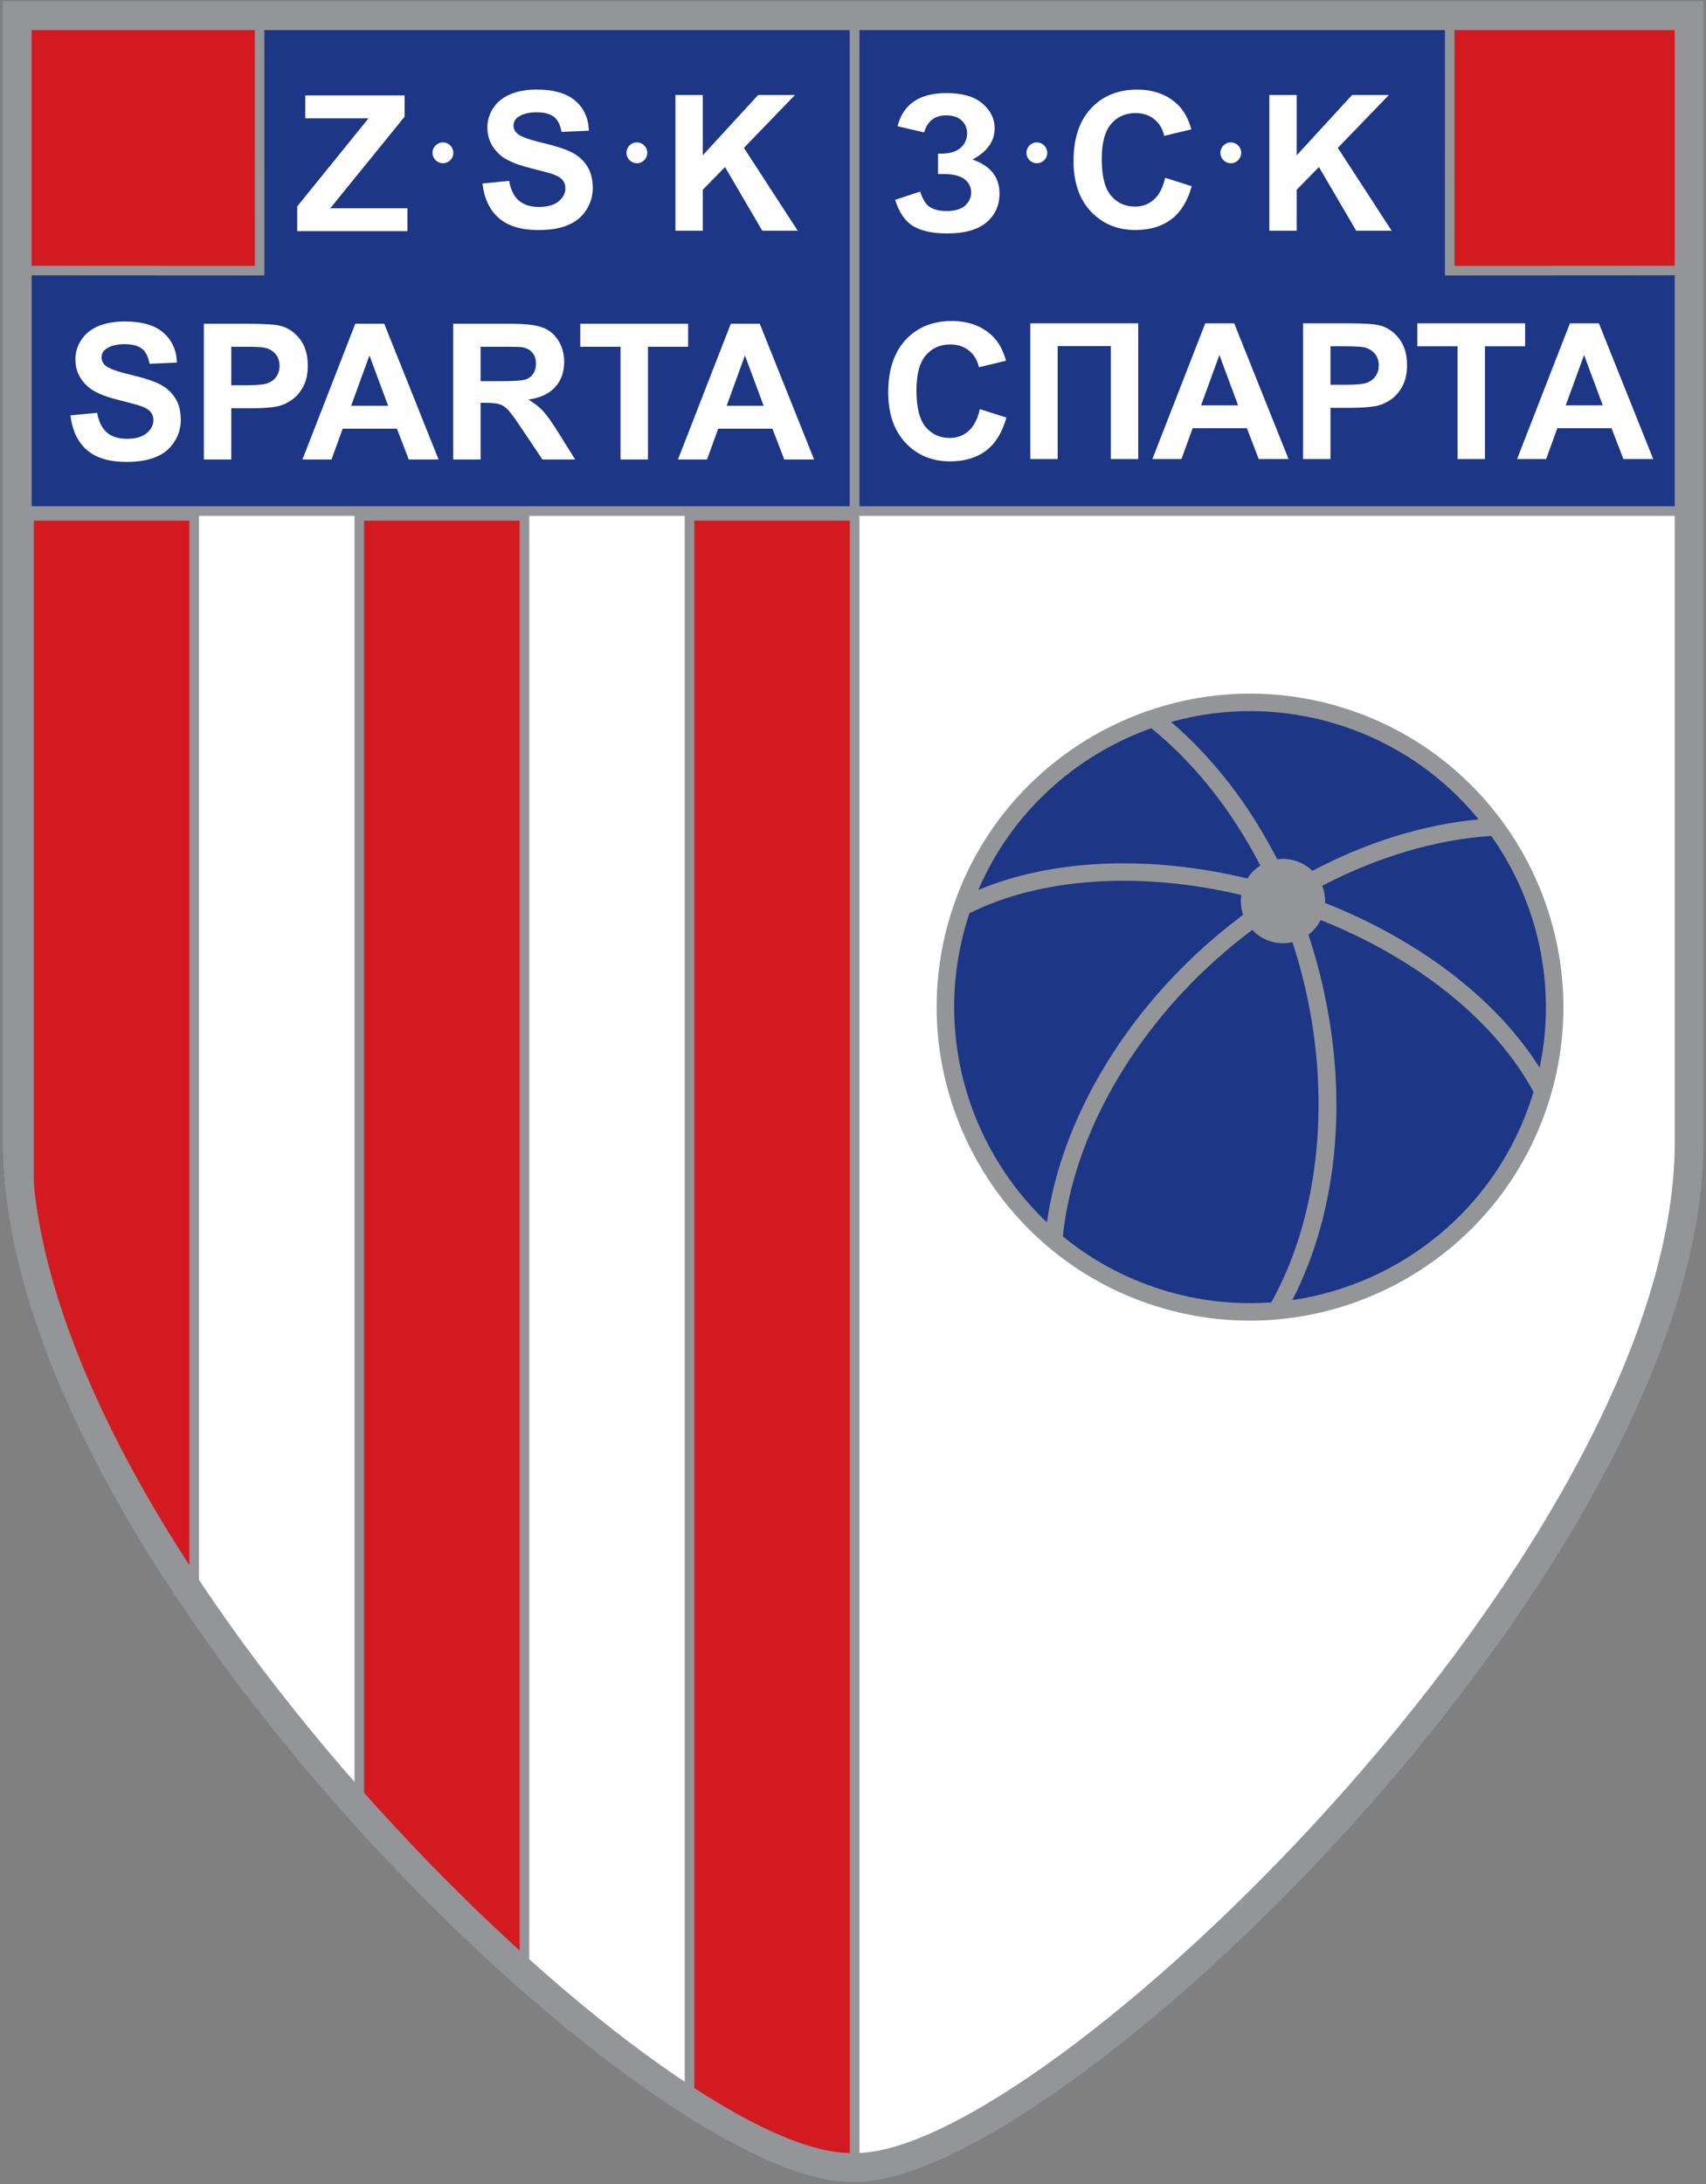
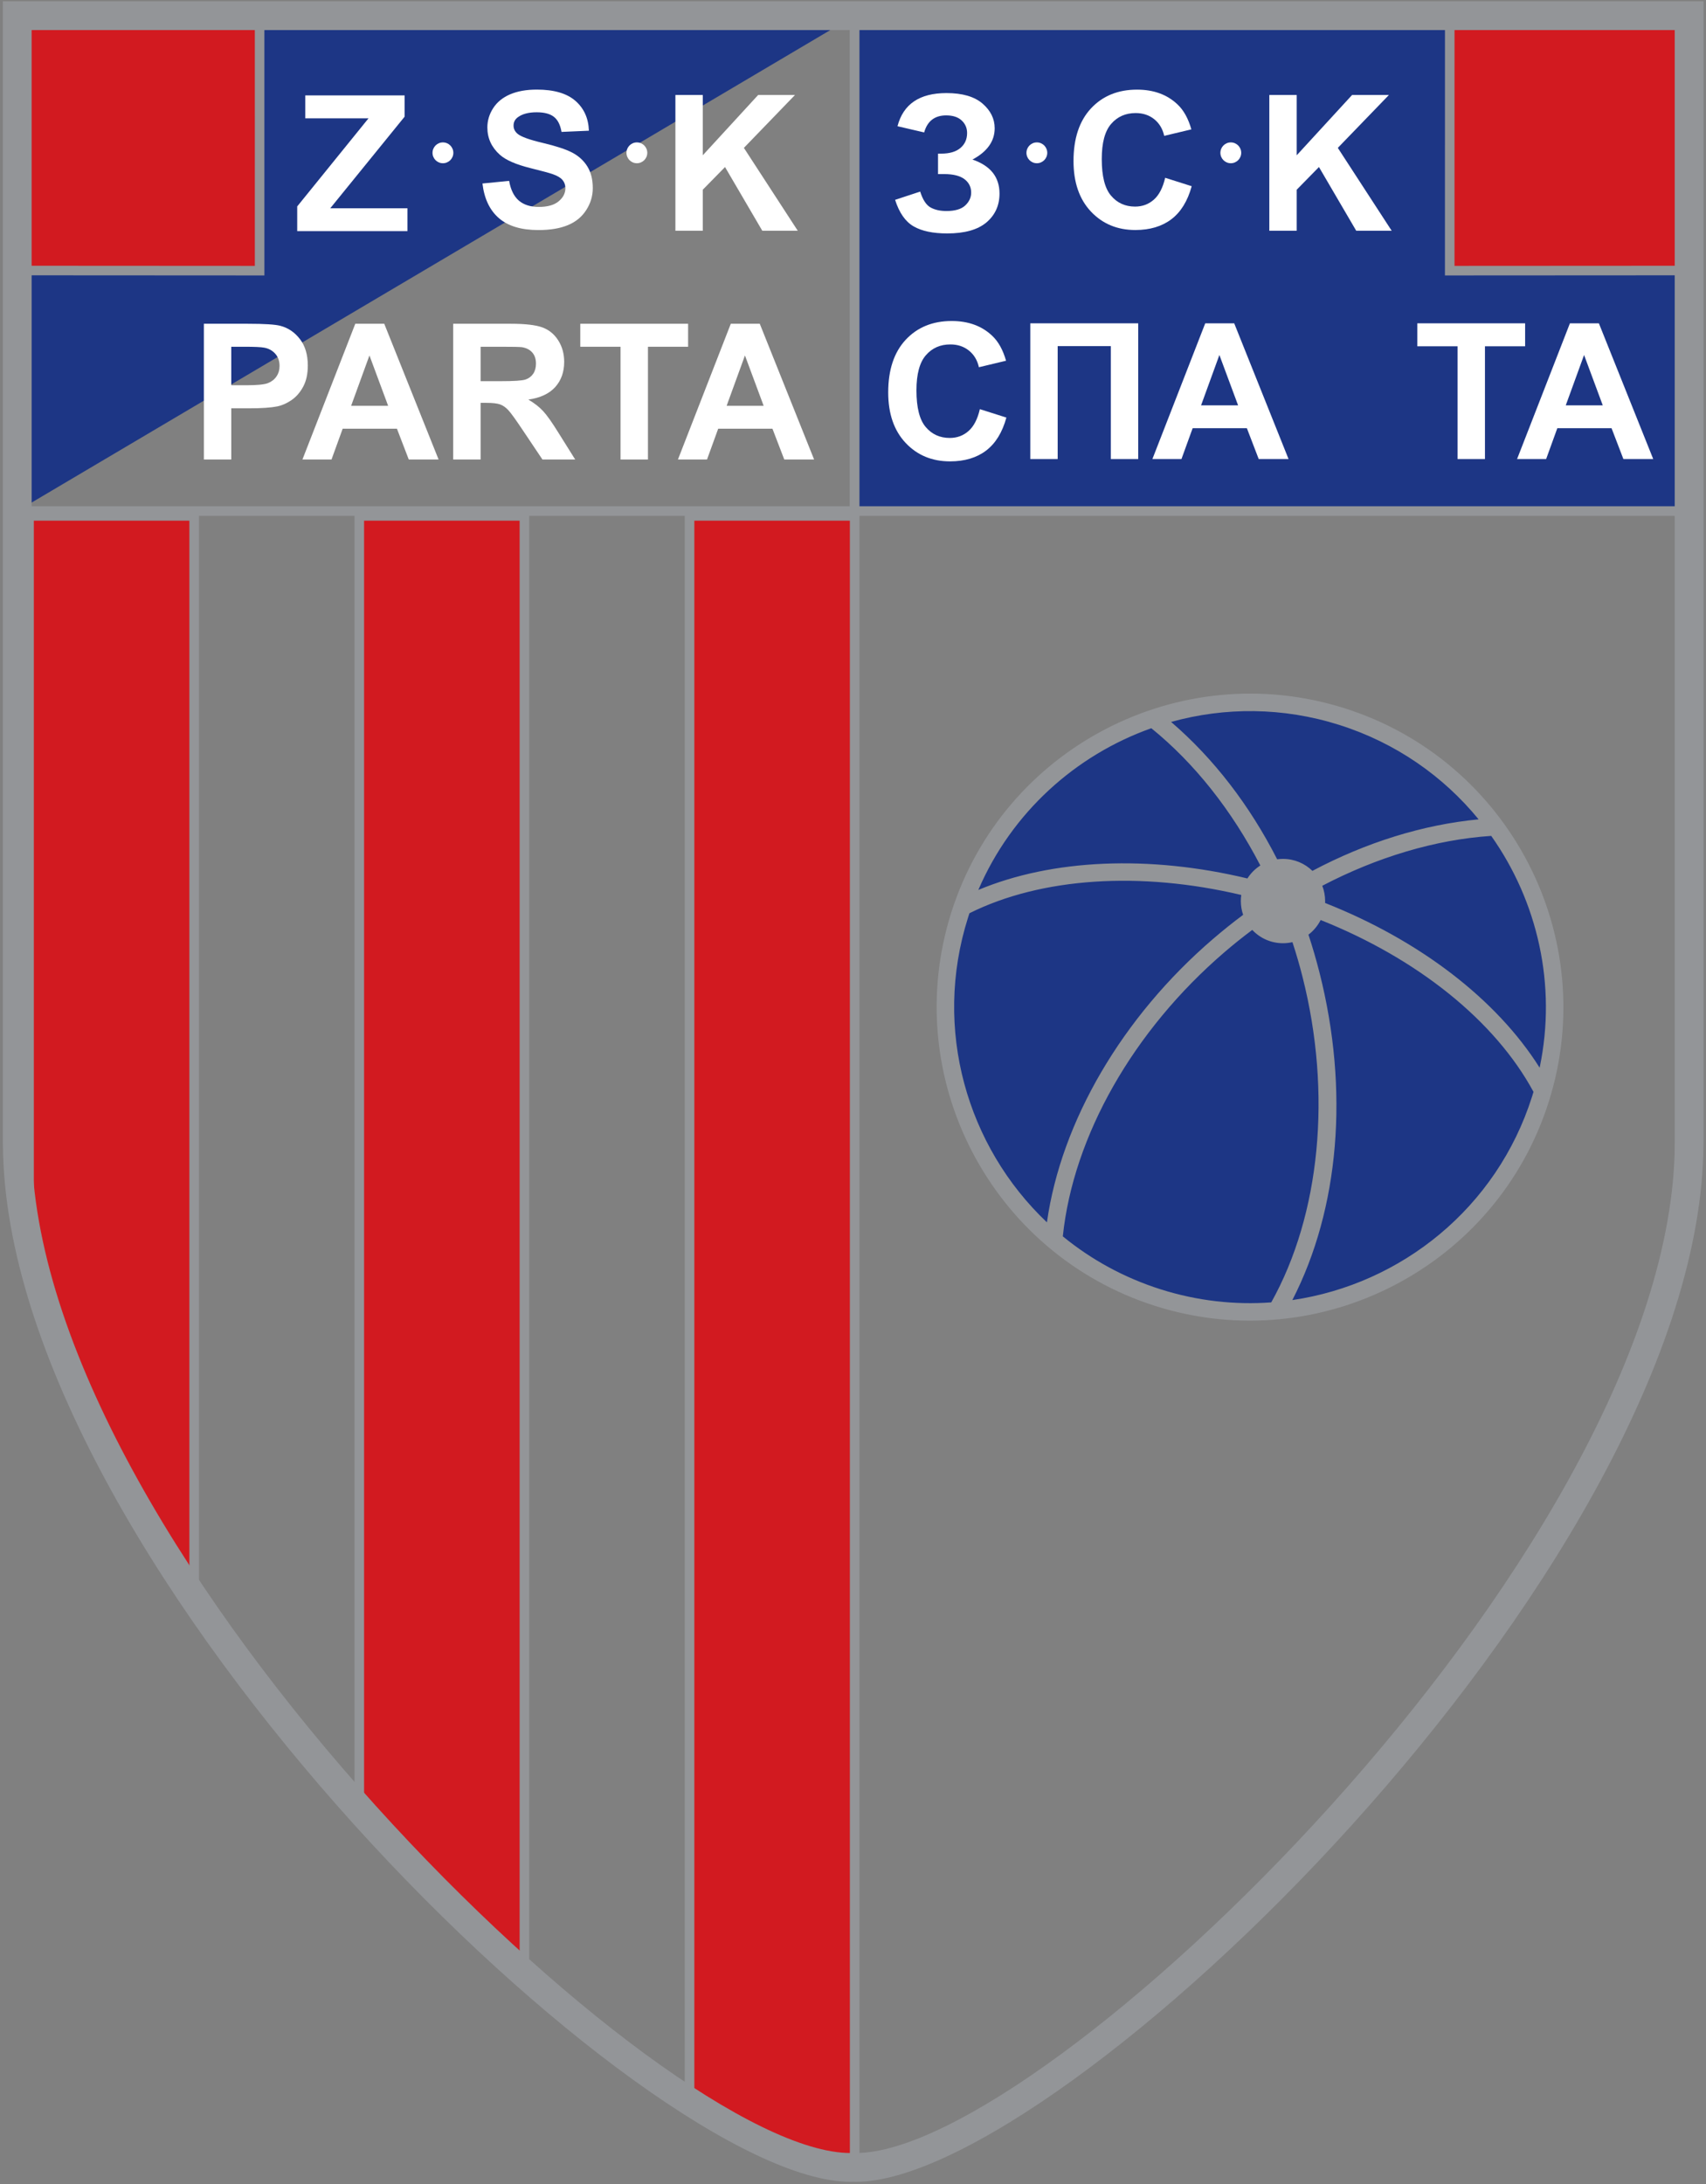
<svg xmlns="http://www.w3.org/2000/svg" width="504pt" height="645pt" viewBox="0 0 504 645" version="1.1">
  <rect x="0" y="0" width="504" height="645" fill="#808080" stroke="none" />
  <g id="surface1">
-     <path style=" stroke:none;fill-rule:evenodd;fill:rgb(100%,100%,100%);fill-opacity:1;" d="M 251.004 2.227 L 497.965 2.227 L 497.965 334.812 C 497.965 457.105 308.547 639.312 251.004 637.613 C 193.465 639.312 4.047 457.105 4.047 334.812 L 4.047 2.227 L 251.004 2.227 " />
    <path style=" stroke:none;fill-rule:evenodd;fill:rgb(82.399%,10.199%,12.5%);fill-opacity:1;" d="M 57.363 471.949 C 33.93 437.254 15.848 401.094 8.582 367.598 L 8.582 152.34 L 57.363 152.34 L 57.363 471.949 " />
    <path style=" stroke:none;fill-rule:nonzero;fill:rgb(57.599%,58.4%,59.599%);fill-opacity:1;" d="M 56.191 472.742 C 44.004 454.699 33.25 436.242 24.695 417.945 C 16.754 400.949 10.715 384.109 7.199 367.898 L 7.168 367.742 L 7.168 150.922 L 58.781 150.922 L 58.781 476.578 Z M 27.254 416.746 C 35.117 433.57 44.887 450.57 55.949 467.281 L 55.949 153.758 L 10 153.758 L 10 367.449 C 13.48 383.43 19.43 400.012 27.254 416.746 " />
    <path style=" stroke:none;fill-rule:evenodd;fill:rgb(82.399%,10.199%,12.5%);fill-opacity:1;" d="M 154.93 582.871 C 138.703 568.461 122.109 551.969 106.148 534.152 L 106.148 152.34 L 154.93 152.34 L 154.93 582.871 " />
    <path style=" stroke:none;fill-rule:nonzero;fill:rgb(57.599%,58.4%,59.599%);fill-opacity:1;" d="M 153.988 583.93 C 145.785 576.641 137.469 568.805 129.168 560.516 C 121.086 552.441 113.02 543.938 105.094 535.094 L 104.73 534.688 L 104.73 150.922 L 156.348 150.922 L 156.348 586.023 Z M 131.16 558.512 C 138.602 565.941 146.082 573.031 153.512 579.707 L 153.512 153.758 L 107.562 153.758 L 107.562 533.621 C 115.309 542.246 123.211 550.57 131.16 558.512 " />
    <path style=" stroke:none;fill-rule:evenodd;fill:rgb(82.399%,10.199%,12.5%);fill-opacity:1;" d="M 252.492 640.008 C 252.352 640.004 252.195 640.02 252.055 640.016 C 240.438 640.359 223.438 633.195 203.711 620.551 L 203.711 152.34 L 252.492 152.34 L 252.492 640.008 " />
    <path style=" stroke:none;fill-rule:nonzero;fill:rgb(57.599%,58.4%,59.599%);fill-opacity:1;" d="M 252.477 641.418 L 252.344 641.422 C 252.254 641.426 252.164 641.43 252.059 641.426 C 246.148 641.594 238.957 639.914 230.797 636.625 C 222.441 633.266 213.043 628.211 202.945 621.738 L 202.293 621.32 L 202.293 150.922 L 253.91 150.922 L 253.91 641.438 Z M 231.848 634.004 C 239.234 636.977 245.73 638.578 251.074 638.613 L 251.074 153.758 L 205.129 153.758 L 205.129 619.777 C 214.832 625.957 223.848 630.781 231.848 634.004 " />
    <path style=" stroke:none;fill-rule:evenodd;fill:rgb(82.399%,10.199%,12.5%);fill-opacity:1;" d="M 78.09 4.625 L 7.141 4.625 L 7.141 81.391 L 78.09 81.391 L 78.09 4.625 " />
    <path style=" stroke:none;fill-rule:evenodd;fill:rgb(82.399%,10.199%,12.5%);fill-opacity:1;" d="M 497.316 4.625 L 426.367 4.625 L 426.367 81.391 L 497.316 81.391 L 497.316 4.625 " />
-     <path style=" stroke:none;fill-rule:evenodd;fill:rgb(11.4%,21.199%,52.199%);fill-opacity:1;" d="M 5.098 79.887 L 76.699 79.922 L 76.691 4.625 L 252.492 4.625 L 252.492 150.91 L 5.098 150.91 L 5.098 79.887 " />
+     <path style=" stroke:none;fill-rule:evenodd;fill:rgb(11.4%,21.199%,52.199%);fill-opacity:1;" d="M 5.098 79.887 L 76.699 79.922 L 76.691 4.625 L 252.492 4.625 L 5.098 150.91 L 5.098 79.887 " />
    <path style=" stroke:none;fill-rule:nonzero;fill:rgb(57.599%,58.4%,59.599%);fill-opacity:1;" d="M 5.098 78.473 L 75.285 78.512 L 75.281 4.625 L 75.281 3.211 L 253.91 3.211 L 253.91 152.328 L 3.68 152.328 L 3.68 78.473 Z M 76.699 81.336 L 6.516 81.297 L 6.516 149.492 L 251.074 149.492 L 251.074 6.043 L 78.105 6.043 L 78.109 79.922 L 78.109 81.336 L 76.699 81.336 " />
    <path style=" stroke:none;fill-rule:evenodd;fill:rgb(11.4%,21.199%,52.199%);fill-opacity:1;" d="M 499.887 79.887 L 428.285 79.922 L 428.293 4.625 L 252.492 4.625 L 252.492 150.91 L 499.887 150.91 L 499.887 79.887 " />
    <path style=" stroke:none;fill-rule:nonzero;fill:rgb(57.599%,58.4%,59.599%);fill-opacity:1;" d="M 498.469 81.297 L 428.285 81.336 L 426.875 81.336 L 426.875 79.922 L 426.879 6.043 L 253.91 6.043 L 253.91 149.492 L 498.469 149.492 Z M 429.699 78.512 L 499.887 78.473 L 501.305 78.473 L 501.305 152.328 L 251.074 152.328 L 251.074 3.211 L 429.703 3.211 L 429.703 4.625 L 429.699 78.512 " />
    <path style=" stroke:none;fill-rule:nonzero;fill:rgb(57.599%,58.4%,59.599%);fill-opacity:1;" d="M 252.055 0.375 L 503.266 0.375 L 503.266 337.211 C 503.266 338.098 503.242 339.332 503.195 340.906 C 501.363 402.863 453.82 478.645 399.422 538.871 C 344.855 599.281 282.91 644.277 252.863 644.277 L 252.051 644.254 C 251.496 644.27 251.27 644.277 251.246 644.277 C 221.199 644.277 159.254 599.281 104.688 538.871 C 50.289 478.645 2.746 402.863 0.914 340.906 C 0.867 339.332 0.844 338.098 0.844 337.211 L 0.844 0.375 Z M 494.762 8.879 L 9.348 8.879 L 9.348 337.211 C 9.348 338.699 9.363 339.852 9.387 340.672 C 11.148 400.379 57.695 474.215 110.969 533.191 C 164.07 591.984 223.379 635.773 251.246 635.773 C 251.816 635.773 251.832 635.781 251.938 635.781 L 252.172 635.781 C 252.277 635.781 252.293 635.773 252.863 635.773 C 280.73 635.773 340.039 591.984 393.145 533.191 C 446.414 474.215 492.961 400.379 494.723 340.672 C 494.746 339.852 494.762 338.699 494.762 337.211 L 494.762 8.879 " />
    <path style=" stroke:none;fill-rule:nonzero;fill:rgb(100%,100%,100%);fill-opacity:1;" d="M 87.805 68.254 L 87.805 60.953 L 108.863 34.949 L 90.188 34.949 L 90.188 28.164 L 119.531 28.164 L 119.531 34.457 L 97.57 61.496 L 120.379 61.496 L 120.379 68.254 L 87.805 68.254 " />
    <path style=" stroke:none;fill-rule:nonzero;fill:rgb(100%,100%,100%);fill-opacity:1;" d="M 142.531 54.188 L 150.41 53.41 C 150.879 56.062 151.84 58.004 153.297 59.246 C 154.742 60.477 156.691 61.102 159.156 61.102 C 161.762 61.102 163.73 60.551 165.047 59.441 C 166.371 58.34 167.031 57.051 167.031 55.578 C 167.031 54.625 166.754 53.82 166.191 53.16 C 165.645 52.488 164.672 51.91 163.281 51.422 C 162.34 51.086 160.172 50.508 156.805 49.668 C 152.465 48.594 149.422 47.27 147.676 45.703 C 145.211 43.5 143.98 40.812 143.98 37.637 C 143.98 35.594 144.559 33.691 145.715 31.906 C 146.871 30.133 148.543 28.781 150.719 27.848 C 152.902 26.922 155.523 26.457 158.605 26.457 C 163.645 26.457 167.426 27.559 169.973 29.762 C 172.512 31.973 173.848 34.91 173.977 38.598 L 165.887 38.953 C 165.539 36.891 164.793 35.406 163.652 34.512 C 162.516 33.605 160.809 33.156 158.531 33.156 C 156.18 33.156 154.328 33.633 153.004 34.605 C 152.145 35.223 151.719 36.051 151.719 37.086 C 151.719 38.039 152.117 38.852 152.922 39.523 C 153.938 40.383 156.422 41.277 160.359 42.203 C 164.297 43.137 167.211 44.098 169.098 45.086 C 170.98 46.086 172.457 47.438 173.527 49.164 C 174.594 50.891 175.125 53.02 175.125 55.551 C 175.125 57.844 174.492 60 173.211 61.996 C 171.934 64.004 170.133 65.496 167.797 66.469 C 165.465 67.449 162.555 67.934 159.07 67.934 C 154.004 67.934 150.113 66.77 147.395 64.426 C 144.68 62.082 143.055 58.664 142.531 54.188 " />
    <path style=" stroke:none;fill-rule:nonzero;fill:rgb(100%,100%,100%);fill-opacity:1;" d="M 199.531 68.141 L 199.531 28.055 L 207.621 28.055 L 207.621 45.852 L 223.973 28.055 L 234.855 28.055 L 219.766 43.668 L 235.68 68.141 L 225.203 68.141 L 214.191 49.324 L 207.621 56.023 L 207.621 68.141 L 199.531 68.141 " />
    <path style=" stroke:none;fill-rule:nonzero;fill:rgb(100%,100%,100%);fill-opacity:1;" d="M 374.992 68.141 L 374.992 28.055 L 383.086 28.055 L 383.086 45.852 L 399.438 28.055 L 410.32 28.055 L 395.227 43.668 L 411.141 68.141 L 400.668 68.141 L 389.656 49.324 L 383.086 56.023 L 383.086 68.141 L 374.992 68.141 " />
    <path style=" stroke:none;fill-rule:evenodd;fill:rgb(100%,100%,100%);fill-opacity:1;" d="M 130.852 42.051 C 129.156 42.051 127.777 43.43 127.777 45.129 C 127.777 46.824 129.156 48.203 130.852 48.203 C 132.551 48.203 133.93 46.824 133.93 45.129 C 133.93 43.43 132.551 42.051 130.852 42.051 " />
    <path style=" stroke:none;fill-rule:evenodd;fill:rgb(100%,100%,100%);fill-opacity:1;" d="M 306.316 42.051 C 304.617 42.051 303.242 43.43 303.242 45.129 C 303.242 46.824 304.617 48.203 306.316 48.203 C 308.016 48.203 309.391 46.824 309.391 45.129 C 309.391 43.43 308.016 42.051 306.316 42.051 " />
    <path style=" stroke:none;fill-rule:evenodd;fill:rgb(100%,100%,100%);fill-opacity:1;" d="M 188.152 42.051 C 186.453 42.051 185.078 43.43 185.078 45.129 C 185.078 46.824 186.453 48.203 188.152 48.203 C 189.852 48.203 191.227 46.824 191.227 45.129 C 191.227 43.43 189.852 42.051 188.152 42.051 " />
    <path style=" stroke:none;fill-rule:evenodd;fill:rgb(100%,100%,100%);fill-opacity:1;" d="M 363.617 42.051 C 361.918 42.051 360.539 43.43 360.539 45.129 C 360.539 46.824 361.918 48.203 363.617 48.203 C 365.312 48.203 366.691 46.824 366.691 45.129 C 366.691 43.43 365.312 42.051 363.617 42.051 " />
    <path style=" stroke:none;fill-rule:nonzero;fill:rgb(100%,100%,100%);fill-opacity:1;" d="M 240.512 135.695 L 231.699 135.695 L 228.199 126.586 L 212.176 126.586 L 208.871 135.695 L 200.281 135.695 L 215.898 95.605 L 224.457 95.605 Z M 225.605 119.836 L 220.078 104.961 L 214.664 119.836 Z M 225.605 119.836 " />
    <path style=" stroke:none;fill-rule:nonzero;fill:rgb(100%,100%,100%);fill-opacity:1;" d="M 183.324 135.695 L 183.324 102.395 L 171.434 102.395 L 171.434 95.605 L 203.289 95.605 L 203.289 102.395 L 191.426 102.395 L 191.426 135.695 L 183.324 135.695 " />
    <path style=" stroke:none;fill-rule:nonzero;fill:rgb(100%,100%,100%);fill-opacity:1;" d="M 133.887 135.695 L 133.887 95.605 L 150.93 95.605 C 155.215 95.605 158.32 95.973 160.262 96.691 C 162.203 97.41 163.762 98.688 164.93 100.527 C 166.094 102.375 166.676 104.473 166.676 106.844 C 166.676 109.852 165.789 112.344 164.023 114.301 C 162.258 116.254 159.609 117.492 156.09 117.996 C 157.844 119.023 159.289 120.145 160.43 121.367 C 161.57 122.59 163.098 124.754 165.031 127.871 L 169.93 135.695 L 160.254 135.695 L 154.402 126.969 C 152.32 123.852 150.902 121.891 150.137 121.078 C 149.371 120.266 148.559 119.715 147.699 119.406 C 146.84 119.109 145.488 118.961 143.621 118.961 L 141.988 118.961 L 141.988 135.695 Z M 141.988 112.559 L 147.969 112.559 C 151.852 112.559 154.277 112.398 155.25 112.07 C 156.211 111.746 156.969 111.176 157.52 110.371 C 158.059 109.57 158.34 108.57 158.34 107.367 C 158.34 106.016 157.977 104.93 157.258 104.102 C 156.539 103.27 155.52 102.746 154.203 102.523 C 153.551 102.438 151.582 102.395 148.297 102.395 L 141.988 102.395 L 141.988 112.559 " />
    <path style=" stroke:none;fill-rule:nonzero;fill:rgb(100%,100%,100%);fill-opacity:1;" d="M 129.574 135.695 L 120.762 135.695 L 117.262 126.586 L 101.238 126.586 L 97.934 135.695 L 89.348 135.695 L 104.961 95.605 L 113.52 95.605 Z M 114.668 119.836 L 109.145 104.961 L 103.73 119.836 Z M 114.668 119.836 " />
    <path style=" stroke:none;fill-rule:nonzero;fill:rgb(100%,100%,100%);fill-opacity:1;" d="M 60.227 135.695 L 60.227 95.605 L 73.211 95.605 C 78.129 95.605 81.34 95.812 82.832 96.215 C 85.129 96.812 87.059 98.117 88.609 100.133 C 90.16 102.148 90.934 104.754 90.934 107.938 C 90.934 110.402 90.484 112.473 89.59 114.145 C 88.695 115.824 87.566 117.141 86.184 118.102 C 84.812 119.055 83.41 119.688 81.992 119.996 C 80.059 120.379 77.262 120.574 73.594 120.574 L 68.32 120.574 L 68.32 135.695 Z M 68.32 102.395 L 68.32 113.762 L 72.742 113.762 C 75.934 113.762 78.074 113.555 79.145 113.137 C 80.219 112.715 81.059 112.062 81.676 111.164 C 82.281 110.27 82.59 109.234 82.59 108.051 C 82.59 106.594 82.16 105.391 81.301 104.438 C 80.453 103.492 79.359 102.898 78.055 102.664 C 77.082 102.477 75.141 102.395 72.23 102.395 L 68.32 102.395 " />
-     <path style=" stroke:none;fill-rule:nonzero;fill:rgb(100%,100%,100%);fill-opacity:1;" d="M 20.82 122.656 L 28.699 121.883 C 29.164 124.531 30.129 126.473 31.582 127.715 C 33.031 128.945 34.98 129.57 37.445 129.57 C 40.047 129.57 42.02 129.02 43.332 127.91 C 44.66 126.809 45.32 125.52 45.32 124.047 C 45.32 123.094 45.043 122.289 44.48 121.629 C 43.93 120.957 42.961 120.379 41.57 119.895 C 40.629 119.559 38.461 118.977 35.094 118.137 C 30.754 117.066 27.711 115.738 25.965 114.172 C 23.5 111.969 22.27 109.281 22.27 106.105 C 22.27 104.062 22.848 102.16 24.004 100.379 C 25.16 98.605 26.832 97.25 29.008 96.316 C 31.191 95.395 33.812 94.926 36.895 94.926 C 41.934 94.926 45.715 96.027 48.262 98.23 C 50.801 100.441 52.137 103.383 52.266 107.07 L 44.172 107.422 C 43.828 105.359 43.082 103.879 41.941 102.98 C 40.805 102.074 39.098 101.629 36.82 101.629 C 34.469 101.629 32.617 102.102 31.293 103.074 C 30.434 103.691 30.004 104.52 30.004 105.559 C 30.004 106.508 30.406 107.32 31.211 107.992 C 32.227 108.852 34.711 109.746 38.648 110.672 C 42.586 111.605 45.5 112.566 47.383 113.555 C 49.27 114.555 50.746 115.906 51.816 117.633 C 52.883 119.359 53.414 121.488 53.414 124.02 C 53.414 126.312 52.781 128.469 51.5 130.469 C 50.223 132.473 48.422 133.969 46.086 134.938 C 43.754 135.918 40.844 136.402 37.359 136.402 C 32.293 136.402 28.402 135.238 25.684 132.895 C 22.969 130.551 21.344 127.137 20.82 122.656 " />
    <path style=" stroke:none;fill-rule:nonzero;fill:rgb(100%,100%,100%);fill-opacity:1;" d="M 273.023 39.105 L 265.145 37.273 C 266.844 30.742 271.66 27.484 279.613 27.484 C 284.316 27.484 287.863 28.52 290.262 30.582 C 292.66 32.656 293.855 35.082 293.855 37.871 C 293.855 39.785 293.312 41.512 292.211 43.051 C 291.121 44.594 289.488 45.945 287.293 47.113 C 289.953 48.027 291.949 49.316 293.285 50.984 C 294.609 52.656 295.281 54.711 295.281 57.156 C 295.281 60.664 293.984 63.512 291.41 65.688 C 288.832 67.852 284.969 68.934 279.828 68.934 C 275.637 68.934 272.332 68.242 269.906 66.844 C 267.48 65.453 265.66 62.84 264.438 59.012 L 271.848 56.574 C 272.613 58.984 273.629 60.543 274.898 61.254 C 276.16 61.961 277.727 62.316 279.586 62.316 C 282.133 62.316 283.996 61.766 285.164 60.664 C 286.332 59.562 286.91 58.305 286.91 56.875 C 286.91 55.23 286.246 53.914 284.934 52.906 C 283.605 51.91 281.617 51.406 278.961 51.406 L 277.121 51.406 L 277.121 45.367 L 278.055 45.367 C 280.535 45.367 282.43 44.809 283.738 43.695 C 285.055 42.586 285.707 41.109 285.707 39.273 C 285.707 37.809 285.176 36.574 284.109 35.574 C 283.047 34.578 281.516 34.074 279.527 34.074 C 276.141 34.074 273.965 35.754 273.023 39.105 " />
    <path style=" stroke:none;fill-rule:nonzero;fill:rgb(100%,100%,100%);fill-opacity:1;" d="M 344.223 52.5 L 352.062 54.984 C 350.859 59.359 348.859 62.609 346.062 64.738 C 343.27 66.855 339.715 67.922 335.41 67.922 C 330.094 67.922 325.715 66.102 322.289 62.469 C 318.863 58.828 317.145 53.855 317.145 47.555 C 317.145 40.883 318.871 35.699 322.316 32.004 C 325.762 28.32 330.289 26.469 335.906 26.469 C 340.805 26.469 344.793 27.918 347.855 30.82 C 349.684 32.527 351.047 34.992 351.961 38.203 L 343.941 40.117 C 343.477 38.035 342.484 36.391 340.977 35.188 C 339.473 33.984 337.641 33.387 335.496 33.387 C 332.527 33.387 330.109 34.449 328.262 36.59 C 326.414 38.715 325.492 42.168 325.492 46.949 C 325.492 52.016 326.395 55.629 328.227 57.773 C 330.047 59.93 332.414 61.004 335.328 61.004 C 337.484 61.004 339.332 60.324 340.883 58.949 C 342.43 57.59 343.539 55.434 344.223 52.5 " />
    <path style=" stroke:none;fill-rule:nonzero;fill:rgb(100%,100%,100%);fill-opacity:1;" d="M 488.41 135.559 L 479.598 135.559 L 476.098 126.449 L 460.074 126.449 L 456.77 135.559 L 448.184 135.559 L 463.797 95.473 L 472.355 95.473 Z M 473.504 119.703 L 467.98 104.824 L 462.566 119.703 Z M 473.504 119.703 " />
    <path style=" stroke:none;fill-rule:nonzero;fill:rgb(100%,100%,100%);fill-opacity:1;" d="M 430.598 135.559 L 430.598 102.258 L 418.707 102.258 L 418.707 95.473 L 450.562 95.473 L 450.562 102.258 L 438.699 102.258 L 438.699 135.559 L 430.598 135.559 " />
-     <path style=" stroke:none;fill-rule:nonzero;fill:rgb(100%,100%,100%);fill-opacity:1;" d="M 384.969 135.559 L 384.969 95.473 L 397.949 95.473 C 402.867 95.473 406.078 95.68 407.574 96.078 C 409.867 96.676 411.801 97.984 413.352 100 C 414.898 102.016 415.676 104.617 415.676 107.801 C 415.676 110.266 415.227 112.34 414.328 114.008 C 413.434 115.688 412.305 117.004 410.926 117.965 C 409.551 118.918 408.152 119.551 406.734 119.859 C 404.801 120.242 402 120.438 398.332 120.438 L 393.059 120.438 L 393.059 135.559 Z M 393.059 102.258 L 393.059 113.625 L 397.484 113.625 C 400.676 113.625 402.812 113.422 403.887 113 C 404.961 112.578 405.801 111.926 406.414 111.031 C 407.023 110.137 407.328 109.098 407.328 107.914 C 407.328 106.457 406.902 105.254 406.043 104.301 C 405.191 103.359 404.102 102.762 402.793 102.527 C 401.824 102.344 399.883 102.258 396.969 102.258 L 393.059 102.258 " />
    <path style=" stroke:none;fill-rule:nonzero;fill:rgb(100%,100%,100%);fill-opacity:1;" d="M 380.676 135.559 L 371.863 135.559 L 368.363 126.449 L 352.34 126.449 L 349.035 135.559 L 340.449 135.559 L 356.062 95.473 L 364.621 95.473 Z M 365.77 119.703 L 360.242 104.824 L 354.828 119.703 Z M 365.77 119.703 " />
    <path style=" stroke:none;fill-rule:nonzero;fill:rgb(100%,100%,100%);fill-opacity:1;" d="M 304.375 95.473 L 336.258 95.473 L 336.258 135.559 L 328.164 135.559 L 328.164 102.203 L 312.465 102.203 L 312.465 135.559 L 304.375 135.559 L 304.375 95.473 " />
    <path style=" stroke:none;fill-rule:nonzero;fill:rgb(100%,100%,100%);fill-opacity:1;" d="M 289.477 120.82 L 297.316 123.305 C 296.113 127.684 294.117 130.93 291.316 133.059 C 288.527 135.176 284.969 136.242 280.668 136.242 C 275.348 136.242 270.969 134.422 267.547 130.789 C 264.121 127.148 262.402 122.176 262.402 115.875 C 262.402 109.203 264.129 104.023 267.574 100.324 C 271.016 96.641 275.543 94.789 281.16 94.789 C 286.062 94.789 290.047 96.238 293.109 99.141 C 294.938 100.848 296.301 103.312 297.215 106.523 L 289.199 108.438 C 288.73 106.355 287.742 104.711 286.23 103.508 C 284.727 102.305 282.898 101.707 280.754 101.707 C 277.785 101.707 275.367 102.77 273.52 104.91 C 271.672 107.035 270.746 110.488 270.746 115.27 C 270.746 120.336 271.652 123.949 273.48 126.094 C 275.301 128.25 277.672 129.324 280.586 129.324 C 282.738 129.324 284.59 128.645 286.137 127.27 C 287.688 125.91 288.797 123.754 289.477 120.82 " />
    <path style=" stroke:none;fill-rule:nonzero;fill:rgb(11.4%,21.199%,52.199%);fill-opacity:1;" d="M 454.867 325.215 C 439.879 372.555 389.355 398.777 342.016 383.789 C 294.68 368.805 268.453 318.277 283.441 270.941 C 298.43 223.602 348.953 197.379 396.293 212.367 C 443.629 227.355 469.855 277.879 454.867 325.215 " />
    <path style=" stroke:none;fill-rule:nonzero;fill:rgb(11.4%,21.199%,52.199%);fill-opacity:1;" d="M 377.906 386.844 C 377.906 386.844 391.078 364.641 392.273 335.75 C 393.84 298.012 382.508 266.176 366.555 241.25 C 351.16 217.203 340.832 211.789 340.832 211.789 C 340.832 211.789 366.719 201.922 398.039 212.559 C 429.355 223.195 442.082 243.484 442.082 243.484 C 442.082 243.484 407.801 245.539 373.066 268.605 C 318.164 305.059 311.137 366.066 311.137 366.066 C 311.137 366.066 293.988 352.398 286.68 333.754 C 272.289 297.039 284.672 265.91 284.672 265.91 C 284.672 265.91 323.941 249.195 371.016 262.535 C 436.336 281.047 455.77 320.082 455.77 320.082 C 455.77 320.082 449.73 352.855 423.074 369.711 C 396.422 386.562 377.906 386.844 377.906 386.844 " />
    <path style=" stroke:none;fill-rule:nonzero;fill:rgb(57.599%,58.4%,59.599%);fill-opacity:1;" d="M 281.035 269.457 C 265.629 318.121 292.684 370.246 341.352 385.656 C 390.016 401.062 442.141 374.008 457.547 325.344 C 472.957 276.68 445.898 224.551 397.234 209.145 C 348.57 193.734 296.445 220.793 281.035 269.457 Z M 379.031 253.625 C 378.445 253.625 377.871 253.664 377.309 253.742 C 369.176 237.789 358.543 223.961 345.984 213.191 L 346.105 213.148 C 361.848 208.789 378.977 208.781 395.676 214.07 C 412.391 219.363 426.406 229.242 436.77 241.883 L 436.82 241.949 C 420.305 243.535 403.598 248.75 387.723 257.16 C 385.477 254.973 382.41 253.625 379.031 253.625 Z M 372.34 255.574 C 370.805 256.555 369.496 257.863 368.52 259.402 C 339.543 252.445 310.918 253.641 289.016 262.797 L 289.066 262.695 C 298.934 239.836 317.797 222.988 340.082 215.055 L 340.133 215.043 C 352.914 225.379 363.957 239.387 372.34 255.574 Z M 366.707 264.277 C 366.621 264.867 366.578 265.465 366.578 266.078 C 366.578 267.5 366.816 268.867 367.258 270.141 C 364.234 272.395 361.266 274.773 358.355 277.27 C 331.512 300.312 313.5 331.191 309.289 360.953 L 309.223 360.883 C 285.707 338.562 275.535 303.949 285.965 271.016 C 286.102 270.586 286.238 270.156 286.383 269.727 L 286.406 269.668 C 307.629 259.094 336.891 257.23 366.707 264.277 Z M 369.953 274.598 C 372.223 277.016 375.449 278.527 379.031 278.527 C 379.992 278.527 380.93 278.418 381.824 278.211 C 382.934 281.59 383.934 285.023 384.812 288.504 C 393.523 322.875 390.055 358.66 375.559 384.594 L 375.504 384.586 C 364.789 385.363 353.758 384.164 342.91 380.73 C 332.066 377.297 322.363 371.934 314.051 365.141 L 313.984 365.094 C 317.059 335.527 334.77 304.324 361.723 281.191 C 364.398 278.891 367.148 276.691 369.953 274.598 Z M 386.555 275.996 C 388.059 274.855 389.297 273.375 390.152 271.676 C 418.785 283.07 441.734 301.48 453.047 322.438 L 453.016 322.504 C 452.891 322.93 452.758 323.355 452.621 323.781 C 442.195 356.711 413.965 379.164 381.891 383.887 L 381.793 383.906 C 395.68 356.898 398.637 322 389.824 287.23 C 388.855 283.418 387.766 279.672 386.555 275.996 Z M 391.469 266.641 C 391.477 266.453 391.48 266.266 391.48 266.078 C 391.48 264.484 391.184 262.965 390.637 261.562 C 406.879 253.078 424.066 247.934 440.547 246.832 L 440.574 246.871 C 454.23 266.188 459.961 290.82 454.871 315.195 L 454.852 315.289 C 442.16 295.113 419.34 277.625 391.469 266.641 " />
  </g>
</svg>